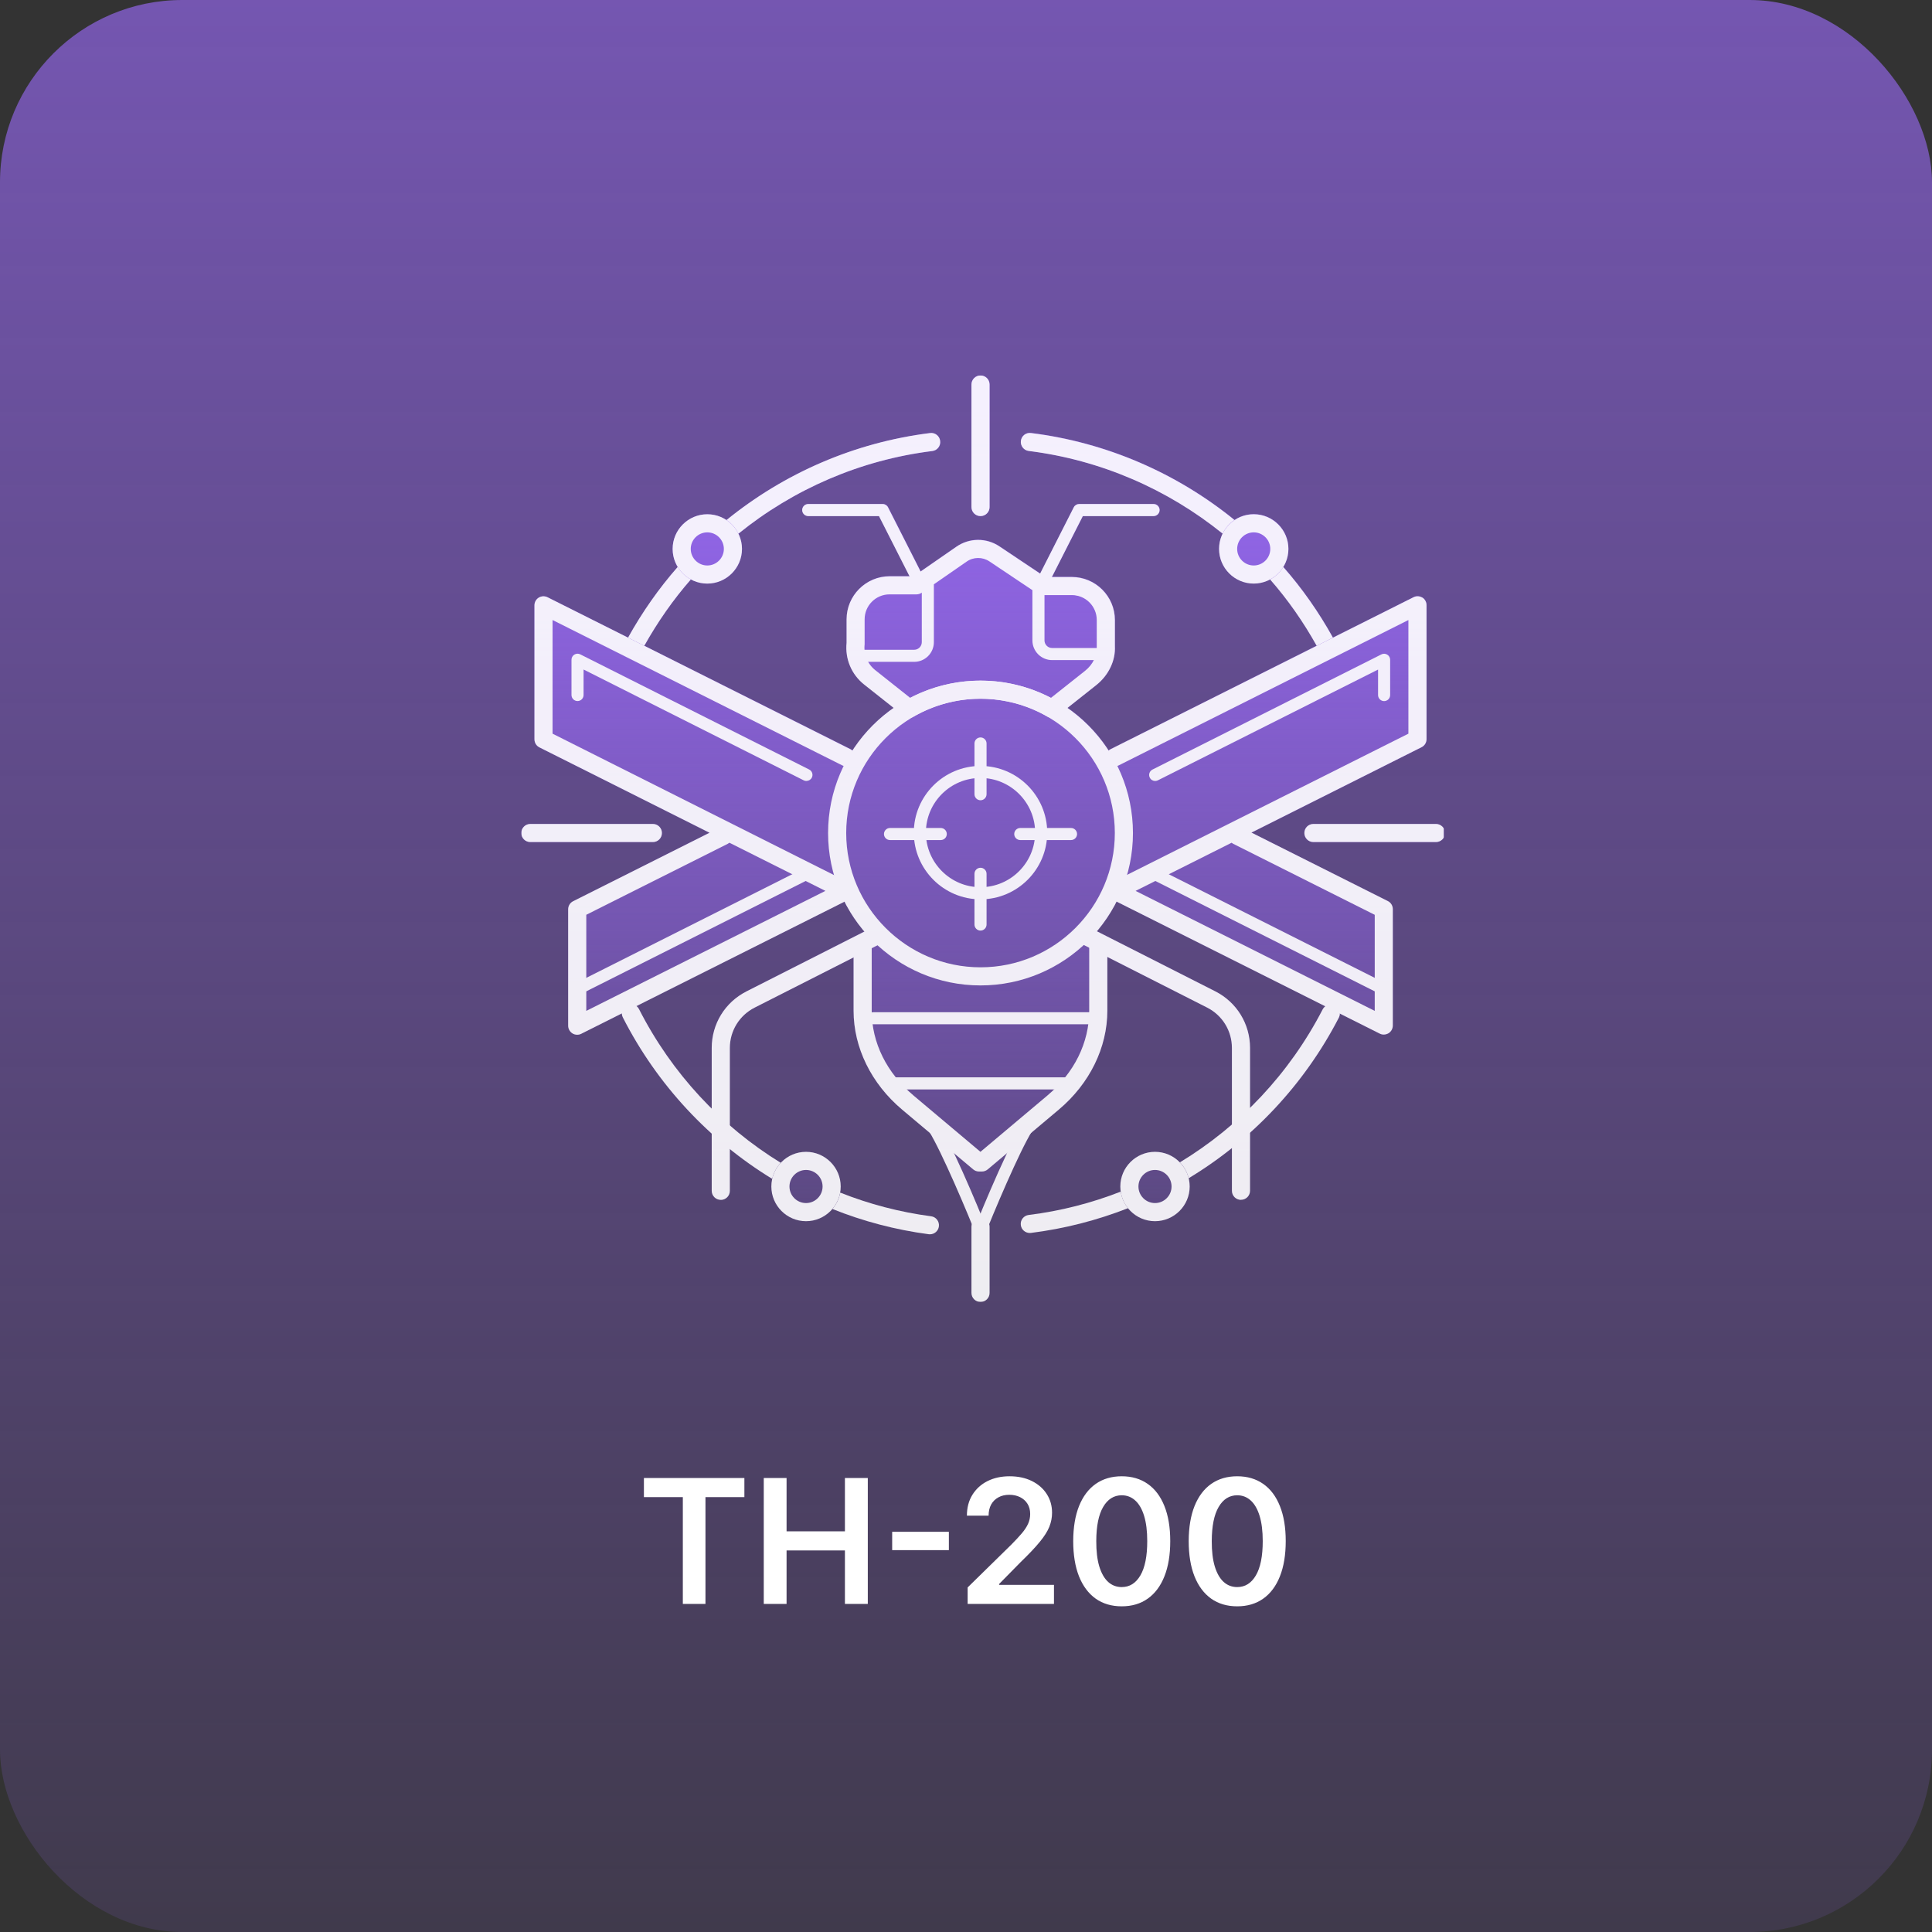
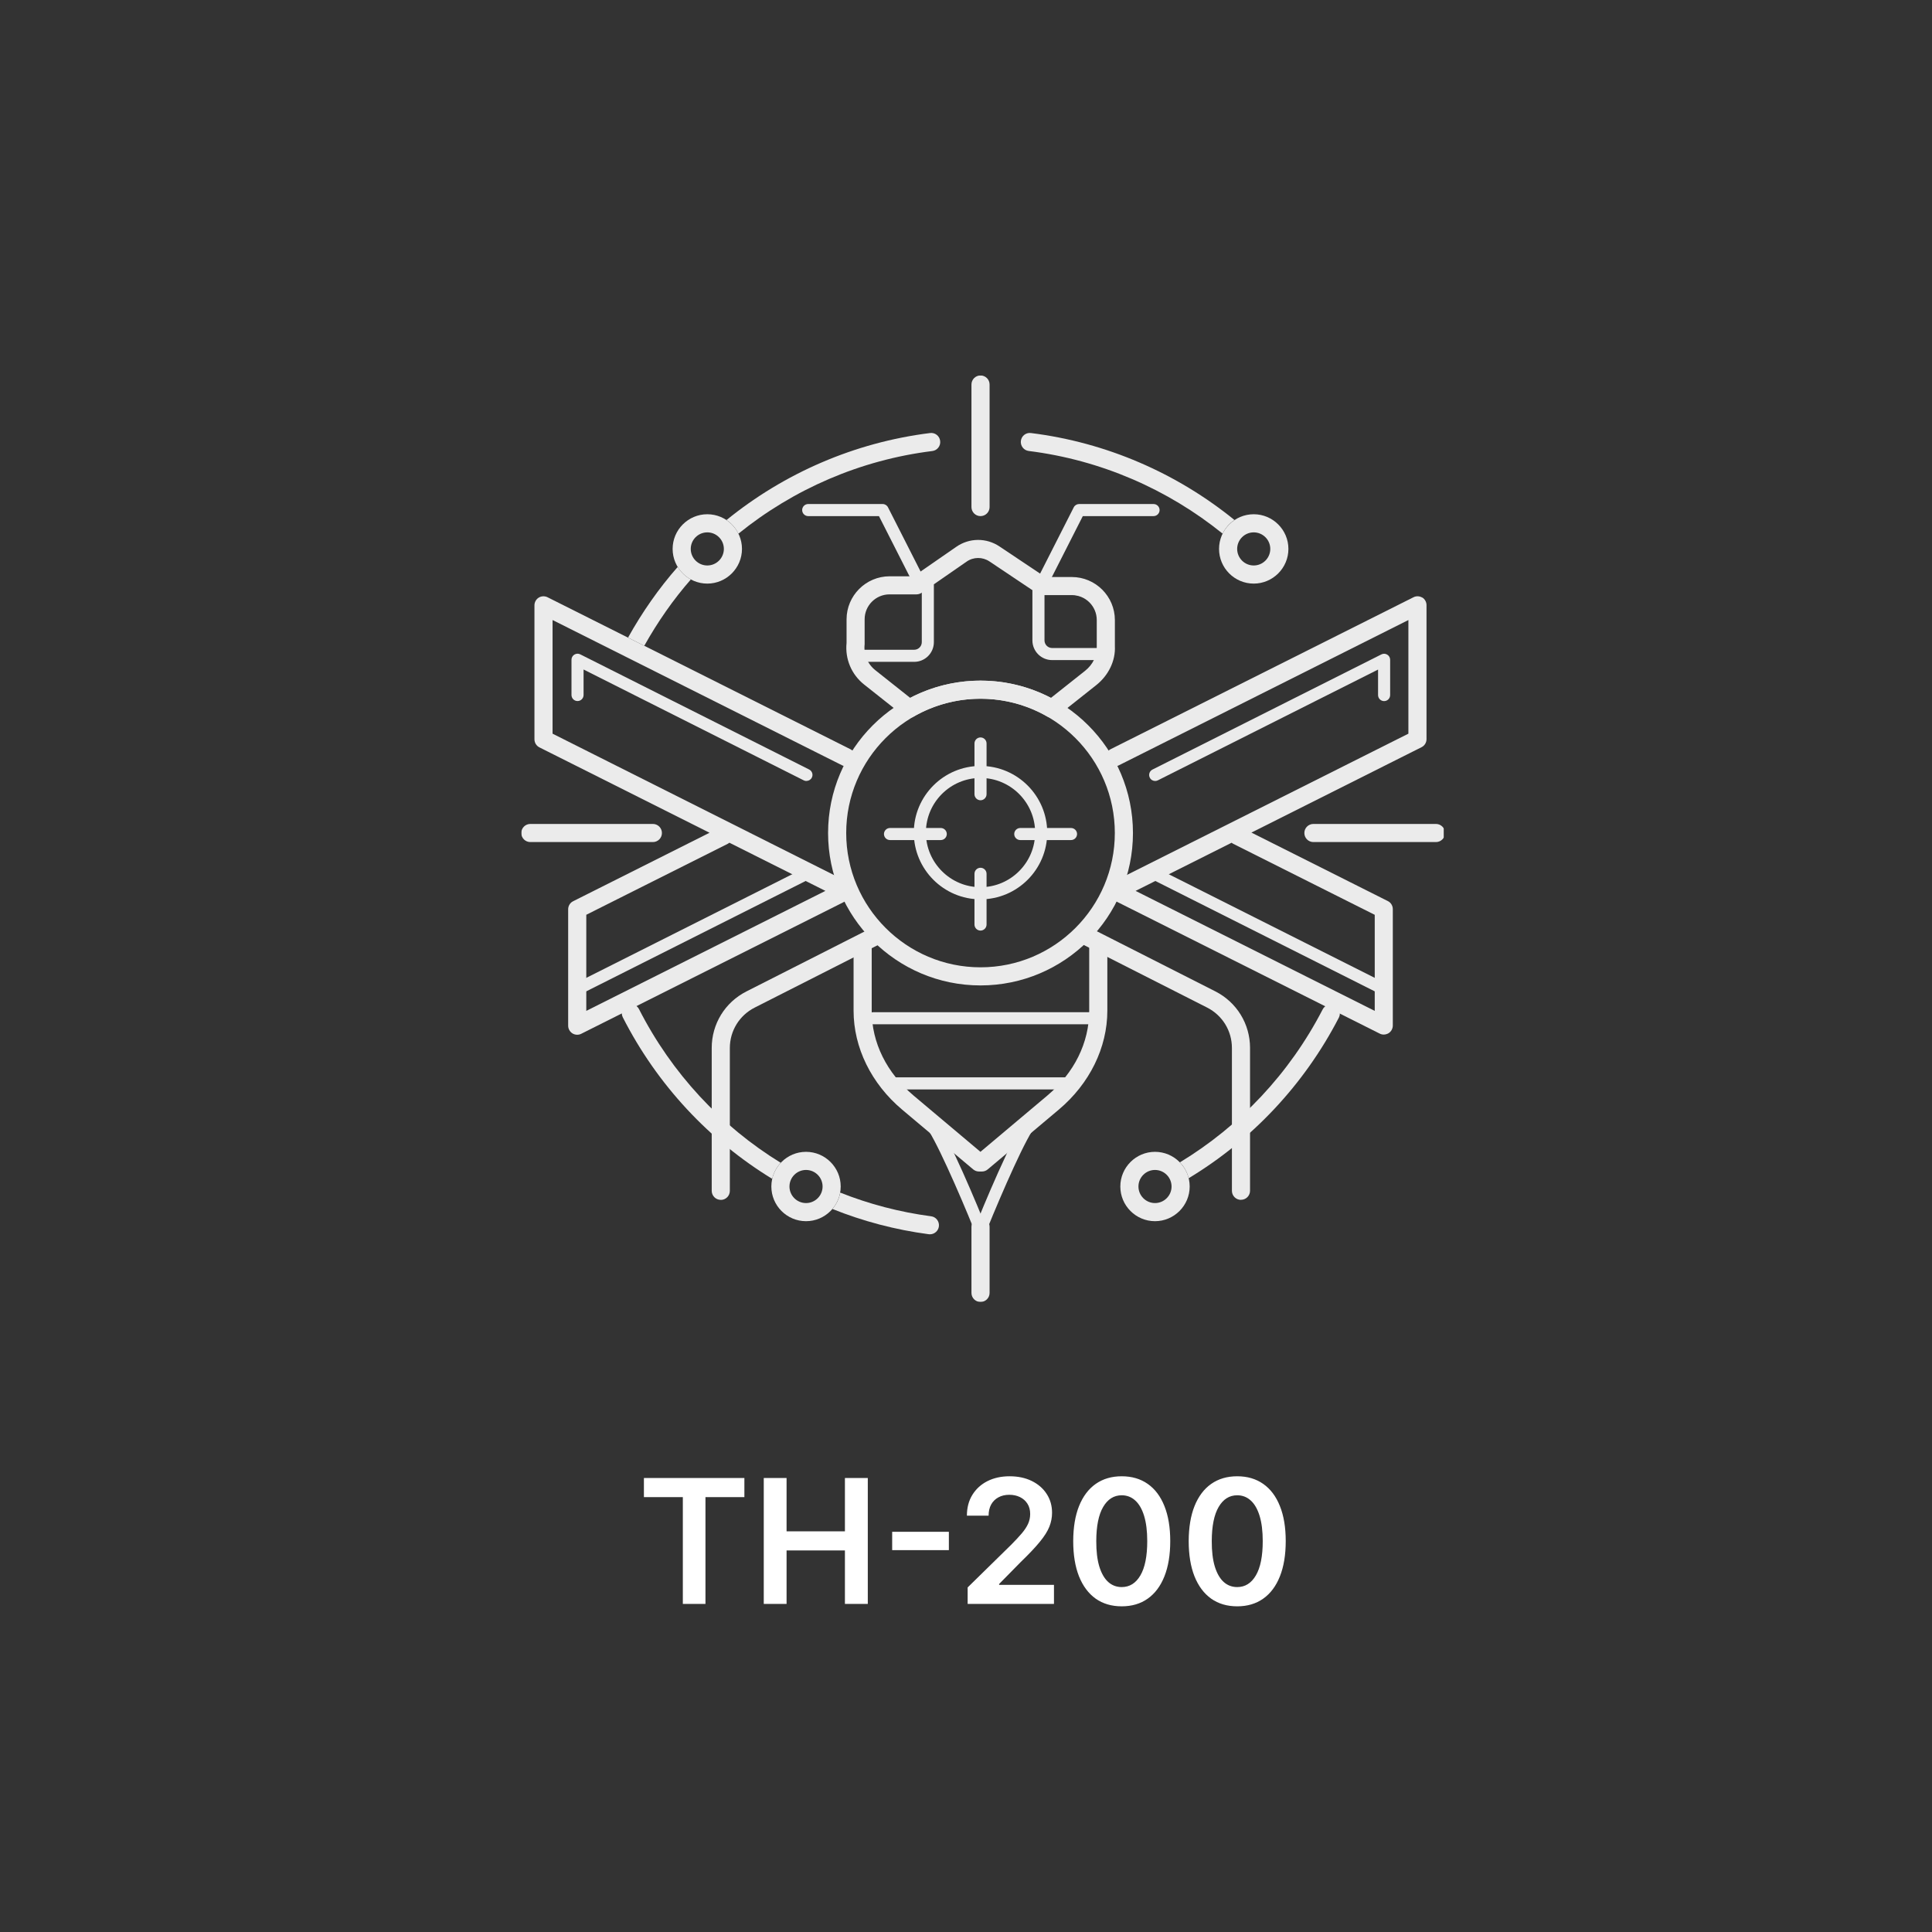
<svg xmlns="http://www.w3.org/2000/svg" width="212" height="212" viewBox="0 0 212 212" fill="none">
  <rect x="0" y="0" width="212" height="212" fill="#333333" stroke="none" />
-   <rect width="212" height="212" rx="20" fill="url(#paint0_linear_1478_19527)" />
  <g clip-path="url(#clip0_1478_19527)">
    <g clip-path="url(#clip1_1478_19527)">
-       <path fill-rule="evenodd" clip-rule="evenodd" d="M107.593 56.633C108.143 56.633 108.587 56.189 108.587 55.639V42.194C108.587 41.643 108.143 41.199 107.593 41.199C107.042 41.199 106.598 41.643 106.598 42.194V55.639C106.598 56.189 107.042 56.633 107.593 56.633ZM157.567 90.412H144.122C143.572 90.412 143.128 90.856 143.128 91.406C143.128 91.956 143.572 92.4 144.122 92.4H157.567C158.118 92.4 158.562 91.956 158.562 91.406C158.562 90.856 158.118 90.412 157.567 90.412ZM71.64 90.412C72.19 90.412 72.634 90.856 72.634 91.406C72.634 91.956 72.19 92.4 71.64 92.4H58.195C57.644 92.4 57.2 91.956 57.2 91.406C57.2 90.856 57.644 90.412 58.195 90.412H71.64ZM70.702 70.854C72.166 68.238 73.869 65.8 75.81 63.581C76.347 63.873 76.963 64.038 77.613 64.038C79.715 64.038 81.418 62.328 81.418 60.233C81.418 59.636 81.273 59.066 81.027 58.562C87.06 53.676 94.4 50.474 102.302 49.493C102.846 49.427 103.237 48.929 103.164 48.386C103.098 47.842 102.6 47.451 102.057 47.524C93.763 48.558 86.053 51.926 79.721 57.071C79.118 56.666 78.395 56.434 77.613 56.434C75.511 56.434 73.808 58.145 73.808 60.24C73.808 60.962 74.013 61.639 74.371 62.222C72.306 64.579 70.485 67.173 68.929 69.966L60.084 65.537C59.773 65.384 59.408 65.398 59.116 65.577C58.825 65.756 58.645 66.081 58.645 66.425V81.123C58.645 81.501 58.858 81.846 59.196 82.012L77.858 91.379L62.895 98.891C62.557 99.057 62.345 99.401 62.345 99.779V112.548C62.345 112.893 62.524 113.211 62.816 113.397C62.975 113.496 63.154 113.543 63.339 113.543C63.492 113.543 63.644 113.509 63.783 113.437L68.239 111.202C68.239 111.348 68.272 111.501 68.345 111.64C70.831 116.519 74.159 120.815 78.097 124.389V130.674C78.097 131.224 78.541 131.668 79.091 131.668C79.642 131.668 80.086 131.224 80.086 130.674V126.086C81.564 127.279 83.122 128.373 84.74 129.361C84.68 129.633 84.641 129.911 84.641 130.203C84.641 132.305 86.351 134.009 88.446 134.009C89.6 134.009 90.641 133.491 91.337 132.669C94.691 134.015 98.238 134.957 101.904 135.441C101.938 135.441 101.969 135.444 102.001 135.446C102.012 135.447 102.024 135.447 102.037 135.447C102.528 135.447 102.952 135.083 103.018 134.585C103.091 134.042 102.707 133.538 102.163 133.472C98.709 133.014 95.361 132.132 92.192 130.873C92.232 130.654 92.251 130.428 92.251 130.203C92.251 128.101 90.541 126.398 88.446 126.398C87.352 126.398 86.364 126.862 85.668 127.604C83.699 126.391 81.83 125.019 80.079 123.494V114.995C80.079 113.112 81.12 111.414 82.804 110.559L93.664 105.05V110.904C93.664 114.955 95.606 118.913 98.987 121.757L102.063 124.342C103.237 126.318 105.299 131.038 106.638 134.32C106.611 134.413 106.592 134.506 106.592 134.605V141.871C106.592 142.422 107.036 142.866 107.586 142.866C108.136 142.866 108.58 142.422 108.58 141.871V134.605C108.58 134.506 108.561 134.413 108.534 134.32C109.873 131.045 111.935 126.325 113.109 124.342L116.185 121.757C119.566 118.913 121.508 114.955 121.508 110.904V105.01L132.447 110.559C134.125 111.408 135.172 113.112 135.172 114.995V123.401C133.389 124.939 131.48 126.331 129.464 127.551C128.775 126.835 127.807 126.391 126.733 126.391C124.631 126.391 122.927 128.101 122.927 130.196C122.927 130.389 122.947 130.574 122.974 130.76C119.765 132.013 116.377 132.888 112.877 133.319C112.333 133.385 111.942 133.883 112.015 134.426C112.074 134.93 112.505 135.295 113.002 135.295C113.042 135.295 113.082 135.295 113.128 135.288C116.821 134.824 120.388 133.902 123.776 132.577C124.472 133.445 125.539 134.002 126.739 134.002C128.841 134.002 130.545 132.291 130.545 130.196C130.545 129.885 130.505 129.58 130.432 129.295C132.083 128.3 133.667 127.187 135.179 125.987V130.667C135.179 131.217 135.623 131.662 136.173 131.662C136.724 131.662 137.168 131.217 137.168 130.667V124.296C141.093 120.762 144.414 116.506 146.913 111.673C146.986 111.527 147.02 111.381 147.02 111.229L151.402 113.43C151.541 113.503 151.694 113.536 151.846 113.536C152.025 113.536 152.211 113.483 152.37 113.39C152.661 113.211 152.84 112.886 152.84 112.542V99.773C152.84 99.395 152.628 99.05 152.29 98.884L152.297 98.878L137.334 91.366L155.996 81.998C156.334 81.833 156.546 81.488 156.546 81.11V66.412C156.546 66.067 156.367 65.749 156.076 65.563C155.784 65.378 155.413 65.365 155.108 65.524L146.27 69.959C144.719 67.161 142.896 64.562 140.821 62.202C141.172 61.625 141.384 60.949 141.384 60.22C141.384 58.118 139.674 56.414 137.579 56.414C136.797 56.414 136.074 56.653 135.471 57.051C129.139 51.906 121.429 48.538 113.135 47.504C112.585 47.431 112.094 47.822 112.028 48.366C111.962 48.91 112.346 49.407 112.89 49.473C120.786 50.461 128.125 53.663 134.165 58.542C133.919 59.046 133.773 59.61 133.773 60.213C133.773 62.315 135.484 64.019 137.579 64.019C138.229 64.019 138.845 63.853 139.382 63.561C141.325 65.775 143.028 68.215 144.494 70.84L121.866 82.197C121.787 82.237 121.721 82.29 121.661 82.343C120.474 80.5 118.936 78.909 117.139 77.663L120.308 75.157C121.668 74.082 122.43 72.465 122.35 70.894V68.023C122.35 65.418 120.229 63.296 117.623 63.296H115.442L118.83 56.62H126.593C126.958 56.62 127.256 56.322 127.256 55.957C127.256 55.592 126.958 55.294 126.593 55.294H118.426C118.174 55.294 117.948 55.433 117.836 55.659L114.163 62.892C114.163 62.892 114.163 62.918 114.149 62.925L109.681 59.941C108.236 58.973 106.373 58.987 104.941 59.981L101.029 62.693L97.463 55.659C97.35 55.433 97.118 55.294 96.872 55.294H88.705C88.34 55.294 88.042 55.592 88.042 55.957C88.042 56.322 88.34 56.62 88.705 56.62H96.468L99.816 63.216H97.635C95.029 63.216 92.908 65.338 92.908 67.943V70.522C92.729 72.286 93.445 73.99 94.831 75.09L98.079 77.663C96.282 78.916 94.744 80.507 93.558 82.343C93.498 82.29 93.425 82.237 93.352 82.197L70.702 70.854ZM78.097 114.995C78.097 112.363 79.556 109.982 81.909 108.789L81.903 108.776L94.844 102.212C93.995 101.211 93.253 100.104 92.656 98.917C92.629 98.937 92.576 98.971 92.576 98.971L69.83 110.387C69.942 110.48 70.042 110.586 70.115 110.725C72.203 114.829 74.915 118.495 78.097 121.644V114.995ZM137.168 121.565C140.337 118.455 143.048 114.822 145.143 110.758L145.15 110.751C145.216 110.619 145.316 110.506 145.428 110.42L122.609 98.971C122.582 98.957 122.556 98.937 122.529 98.917C121.933 100.091 121.203 101.191 120.361 102.186L133.356 108.782C135.709 109.976 137.168 112.349 137.168 114.988V121.565Z" fill="url(#paint1_linear_1478_19527)" />
      <g opacity="0.9">
        <path d="M107.593 56.633C107.043 56.633 106.599 56.189 106.599 55.639V42.194C106.599 41.643 107.043 41.199 107.593 41.199C108.143 41.199 108.588 41.643 108.588 42.194V55.639C108.588 56.189 108.143 56.633 107.593 56.633Z" fill="white" />
        <path d="M157.567 92.401H144.122C143.572 92.401 143.128 91.957 143.128 91.407C143.128 90.856 143.572 90.412 144.122 90.412H157.567C158.118 90.412 158.562 90.856 158.562 91.407C158.562 91.957 158.118 92.401 157.567 92.401Z" fill="white" />
        <path d="M71.64 92.401H58.195C57.644 92.401 57.2 91.957 57.2 91.407C57.2 90.856 57.644 90.412 58.195 90.412H71.64C72.19 90.412 72.634 90.856 72.634 91.407C72.634 91.957 72.19 92.401 71.64 92.401Z" fill="white" />
        <path d="M135.464 57.063C129.132 51.919 121.422 48.551 113.128 47.517C112.578 47.444 112.087 47.835 112.021 48.378C111.955 48.922 112.339 49.419 112.883 49.486C120.779 50.473 128.118 53.676 134.158 58.555C134.456 57.945 134.907 57.428 135.464 57.057V57.063Z" fill="white" />
        <path d="M85.675 127.598C79.131 123.581 73.708 117.786 70.115 110.726C69.863 110.235 69.266 110.043 68.775 110.288C68.285 110.54 68.093 111.137 68.338 111.627C72.117 119.053 77.838 125.145 84.733 129.355C84.886 128.686 85.217 128.082 85.668 127.598H85.675Z" fill="white" />
        <path d="M102.169 133.464C98.715 133.007 95.367 132.125 92.198 130.865C92.079 131.541 91.774 132.158 91.343 132.662C94.697 134.008 98.244 134.949 101.911 135.433C101.957 135.433 101.997 135.44 102.043 135.44C102.534 135.44 102.958 135.075 103.024 134.578C103.097 134.034 102.713 133.53 102.169 133.464Z" fill="white" />
-         <path d="M122.974 130.761C119.765 132.014 116.377 132.889 112.876 133.32C112.333 133.386 111.942 133.883 112.015 134.427C112.074 134.931 112.505 135.295 113.002 135.295C113.042 135.295 113.082 135.295 113.128 135.289C116.821 134.825 120.388 133.903 123.776 132.577C123.358 132.06 123.08 131.437 122.98 130.754L122.974 130.761Z" fill="white" />
        <path d="M146.483 110.328C145.992 110.076 145.395 110.268 145.143 110.752C141.504 117.799 136.041 123.567 129.471 127.545C129.935 128.022 130.273 128.619 130.432 129.289C137.34 125.119 143.088 119.066 146.913 111.667C147.165 111.176 146.973 110.58 146.483 110.328Z" fill="white" />
        <path d="M103.164 48.378C103.098 47.835 102.601 47.444 102.057 47.517C93.763 48.551 86.053 51.919 79.722 57.063C80.279 57.435 80.729 57.952 81.028 58.562C87.061 53.676 94.4 50.473 102.302 49.492C102.846 49.426 103.237 48.929 103.164 48.385V48.378Z" fill="white" />
        <path d="M107.593 98.685C103.555 98.685 100.273 95.397 100.273 91.366C100.273 87.335 103.555 84.047 107.593 84.047C111.63 84.047 114.912 87.335 114.912 91.366C114.912 95.397 111.63 98.685 107.593 98.685ZM107.593 85.366C104.284 85.366 101.599 88.058 101.599 91.359C101.599 94.661 104.291 97.353 107.593 97.353C110.894 97.353 113.586 94.661 113.586 91.359C113.586 88.058 110.894 85.366 107.593 85.366Z" fill="white" />
        <path d="M107.593 87.813C107.228 87.813 106.93 87.514 106.93 87.15V81.581C106.93 81.216 107.228 80.918 107.593 80.918C107.957 80.918 108.256 81.216 108.256 81.581V87.15C108.256 87.514 107.957 87.813 107.593 87.813Z" fill="white" />
        <path d="M107.593 102.114C107.228 102.114 106.93 101.815 106.93 101.451V95.882C106.93 95.517 107.228 95.219 107.593 95.219C107.957 95.219 108.256 95.517 108.256 95.882V101.451C108.256 101.815 107.957 102.114 107.593 102.114Z" fill="white" />
        <path d="M117.524 92.181H111.955C111.59 92.181 111.292 91.883 111.292 91.518C111.292 91.154 111.59 90.856 111.955 90.856H117.524C117.889 90.856 118.187 91.154 118.187 91.518C118.187 91.883 117.889 92.181 117.524 92.181Z" fill="white" />
        <path d="M103.23 92.181H97.661C97.296 92.181 96.998 91.883 96.998 91.518C96.998 91.154 97.296 90.856 97.661 90.856H103.23C103.595 90.856 103.893 91.154 103.893 91.518C103.893 91.883 103.595 92.181 103.23 92.181Z" fill="white" />
        <path d="M70.698 70.861C72.164 68.242 73.867 65.802 75.81 63.581C75.213 63.263 74.716 62.786 74.365 62.209C72.29 64.569 70.473 67.168 68.915 69.966L70.692 70.861H70.698Z" fill="white" />
-         <path d="M146.264 69.972C144.713 67.174 142.89 64.575 140.814 62.215C140.463 62.792 139.966 63.269 139.369 63.587C141.312 65.802 143.015 68.241 144.481 70.867L146.257 69.972H146.264Z" fill="white" />
        <path d="M126.739 134.002C124.637 134.002 122.934 132.291 122.934 130.196C122.934 128.101 124.644 126.391 126.739 126.391C128.834 126.391 130.545 128.101 130.545 130.196C130.545 132.291 128.834 134.002 126.739 134.002ZM126.739 128.38C125.738 128.38 124.923 129.195 124.923 130.196C124.923 131.197 125.738 132.013 126.739 132.013C127.74 132.013 128.556 131.197 128.556 130.196C128.556 129.195 127.74 128.38 126.739 128.38Z" fill="white" />
        <path d="M88.446 134.002C86.344 134.002 84.641 132.291 84.641 130.196C84.641 128.101 86.351 126.391 88.446 126.391C90.541 126.391 92.251 128.101 92.251 130.196C92.251 132.291 90.541 134.002 88.446 134.002ZM88.446 128.38C87.445 128.38 86.629 129.195 86.629 130.196C86.629 131.197 87.445 132.013 88.446 132.013C89.447 132.013 90.263 131.197 90.263 130.196C90.263 129.195 89.447 128.38 88.446 128.38Z" fill="white" />
        <path d="M137.572 64.039C135.47 64.039 133.767 62.328 133.767 60.233C133.767 58.138 135.477 56.428 137.572 56.428C139.667 56.428 141.378 58.138 141.378 60.233C141.378 62.328 139.667 64.039 137.572 64.039ZM137.572 58.417C136.571 58.417 135.756 59.232 135.756 60.233C135.756 61.234 136.571 62.05 137.572 62.05C138.573 62.05 139.389 61.234 139.389 60.233C139.389 59.232 138.573 58.417 137.572 58.417Z" fill="white" />
        <path d="M77.613 64.039C75.511 64.039 73.808 62.328 73.808 60.233C73.808 58.138 75.518 56.428 77.613 56.428C79.708 56.428 81.418 58.138 81.418 60.233C81.418 62.328 79.708 64.039 77.613 64.039ZM77.613 58.417C76.612 58.417 75.796 59.232 75.796 60.233C75.796 61.234 76.612 62.05 77.613 62.05C78.614 62.05 79.43 61.234 79.43 60.233C79.43 59.232 78.614 58.417 77.613 58.417Z" fill="white" />
        <path d="M107.593 142.866C107.043 142.866 106.599 142.422 106.599 141.872V134.606C106.599 134.056 107.043 133.611 107.593 133.611C108.143 133.611 108.588 134.056 108.588 134.606V141.872C108.588 142.422 108.143 142.866 107.593 142.866Z" fill="white" />
        <path d="M136.173 131.662C135.623 131.662 135.179 131.217 135.179 130.667V114.994C135.179 113.112 134.138 111.414 132.454 110.559L118.605 103.532C118.114 103.28 117.922 102.683 118.167 102.192C118.419 101.702 119.016 101.51 119.506 101.755L133.356 108.782C135.709 109.976 137.168 112.356 137.168 114.988V130.66C137.168 131.211 136.724 131.655 136.173 131.655V131.662Z" fill="white" />
        <path d="M114.74 63.866C114.64 63.866 114.534 63.846 114.441 63.793C114.116 63.627 113.984 63.229 114.15 62.904L117.823 55.671C117.935 55.446 118.167 55.307 118.413 55.307H126.58C126.945 55.307 127.243 55.605 127.243 55.97C127.243 56.334 126.945 56.633 126.58 56.633H118.817L115.33 63.501C115.21 63.733 114.978 63.866 114.74 63.866Z" fill="white" />
        <path d="M107.593 108.132C98.371 108.132 90.866 100.628 90.866 91.406C90.866 82.184 98.371 74.686 107.593 74.686C116.815 74.686 124.32 82.19 124.32 91.406C124.32 100.621 116.815 108.132 107.593 108.132ZM107.593 76.674C99.465 76.674 92.855 83.284 92.855 91.406C92.855 99.527 99.465 106.144 107.593 106.144C115.721 106.144 122.331 99.534 122.331 91.406C122.331 83.278 115.721 76.674 107.593 76.674Z" fill="white" />
        <path d="M119.792 112.396H95.825C95.46 112.396 95.162 112.098 95.162 111.733C95.162 111.369 95.46 111.07 95.825 111.07H119.792C120.156 111.07 120.454 111.369 120.454 111.733C120.454 112.098 120.156 112.396 119.792 112.396Z" fill="white" />
        <path d="M117.802 119.543H97.813C97.449 119.543 97.15 119.244 97.15 118.88C97.15 118.515 97.449 118.217 97.813 118.217H117.802C118.167 118.217 118.465 118.515 118.465 118.88C118.465 119.244 118.167 119.543 117.802 119.543Z" fill="white" />
        <path d="M79.091 131.662C78.541 131.662 78.097 131.218 78.097 130.667V114.995C78.097 112.356 79.555 109.983 81.909 108.789L95.758 101.762C96.249 101.51 96.846 101.709 97.097 102.199C97.343 102.69 97.15 103.287 96.66 103.538L82.81 110.566C81.133 111.415 80.086 113.118 80.086 115.001V130.674C80.086 131.224 79.641 131.668 79.091 131.668V131.662Z" fill="white" />
        <path d="M100.525 63.866C100.286 63.866 100.048 63.733 99.935 63.501L96.448 56.633H88.684C88.32 56.633 88.022 56.334 88.022 55.97C88.022 55.605 88.32 55.307 88.684 55.307H96.852C97.104 55.307 97.33 55.446 97.442 55.671L101.115 62.904C101.281 63.229 101.148 63.627 100.823 63.793C100.724 63.839 100.625 63.866 100.525 63.866Z" fill="white" />
        <path d="M107.746 128.552H107.434C107.202 128.552 106.97 128.472 106.791 128.32L98.988 121.757C95.607 118.912 93.664 114.954 93.664 110.904V103.684C93.664 103.134 94.108 102.689 94.659 102.689C95.209 102.689 95.653 103.134 95.653 103.684V110.904C95.653 114.417 97.29 117.726 100.267 120.232L107.586 126.391L114.906 120.232C117.882 117.732 119.52 114.417 119.52 110.904V103.684C119.52 103.134 119.964 102.689 120.514 102.689C121.065 102.689 121.509 103.134 121.509 103.684V110.904C121.509 114.954 119.566 118.912 116.185 121.757L108.382 128.32C108.203 128.472 107.978 128.552 107.739 128.552H107.746Z" fill="white" />
        <path d="M115.415 78.757C115.243 78.757 115.071 78.711 114.918 78.625C112.697 77.345 110.165 76.669 107.592 76.669C105.02 76.669 102.487 77.345 100.267 78.625C99.915 78.83 99.471 78.797 99.153 78.545L94.817 75.111C93.431 74.011 92.715 72.307 92.894 70.543V67.964C92.894 65.359 95.016 63.237 97.621 63.237H100.26L104.934 60.002C106.366 59.008 108.229 58.994 109.674 59.962L114.693 63.317H117.61C120.215 63.317 122.337 65.438 122.337 68.044V70.915C122.416 72.486 121.654 74.097 120.295 75.177L116.039 78.552C115.86 78.691 115.641 78.764 115.422 78.764L115.415 78.757ZM97.615 65.22C96.103 65.22 94.877 66.446 94.877 67.958V70.59C94.877 70.629 94.877 70.663 94.877 70.702C94.751 71.803 95.195 72.864 96.057 73.546L99.875 76.576C102.249 75.337 104.907 74.687 107.599 74.687C110.291 74.687 112.943 75.337 115.323 76.576L119.062 73.613C119.917 72.937 120.401 71.942 120.348 70.961V68.037C120.348 66.526 119.121 65.299 117.61 65.299H114.401C114.215 65.312 114.01 65.246 113.844 65.133L108.574 61.606C107.811 61.096 106.823 61.102 106.068 61.626L101.142 65.041C100.976 65.153 100.777 65.22 100.578 65.22H97.628H97.615Z" fill="white" />
        <path d="M107.712 135.262C107.632 135.262 107.546 135.248 107.467 135.215C107.129 135.076 106.963 134.692 107.102 134.353C107.526 133.306 111.285 124.058 112.751 122.592C113.009 122.334 113.427 122.334 113.685 122.592C113.944 122.851 113.944 123.269 113.685 123.527C112.724 124.488 109.893 130.979 108.329 134.851C108.223 135.109 107.977 135.262 107.712 135.262Z" fill="white" />
-         <path d="M107.473 135.262C107.208 135.262 106.962 135.103 106.856 134.851C105.292 130.986 102.454 124.488 101.5 123.527C101.241 123.269 101.241 122.851 101.5 122.592C101.758 122.334 102.176 122.334 102.434 122.592C103.9 124.058 107.659 133.306 108.083 134.353C108.222 134.692 108.056 135.083 107.718 135.215C107.639 135.248 107.553 135.262 107.473 135.262Z" fill="white" />
+         <path d="M107.473 135.262C107.208 135.262 106.962 135.103 106.856 134.851C105.292 130.986 102.454 124.488 101.5 123.527C101.758 122.334 102.176 122.334 102.434 122.592C103.9 124.058 107.659 133.306 108.083 134.353C108.222 134.692 108.056 135.083 107.718 135.215C107.639 135.248 107.553 135.262 107.473 135.262Z" fill="white" />
        <path d="M156.069 65.577C155.777 65.398 155.406 65.379 155.101 65.538L121.853 82.218C121.362 82.463 121.163 83.06 121.409 83.55C121.654 84.041 122.251 84.24 122.741 83.995L154.544 68.037V80.507L122.304 96.684C121.813 96.929 121.614 97.526 121.86 98.016C121.913 98.129 121.992 98.215 122.078 98.295C122.138 98.58 122.324 98.832 122.602 98.971L151.395 113.417C151.534 113.49 151.687 113.523 151.839 113.523C152.018 113.523 152.204 113.47 152.363 113.378C152.655 113.199 152.834 112.874 152.834 112.529V99.76C152.834 99.382 152.621 99.037 152.283 98.872L137.32 91.36L155.983 81.993C156.321 81.827 156.533 81.482 156.533 81.104V66.406C156.533 66.061 156.354 65.743 156.062 65.558L156.069 65.577ZM135.325 92.593L150.851 100.383V110.925L124.611 97.758L135.146 92.474C135.199 92.52 135.265 92.56 135.331 92.593H135.325Z" fill="white" />
        <path d="M63.306 109.221C63.061 109.221 62.829 109.088 62.716 108.856C62.55 108.531 62.683 108.133 63.008 107.968L88.128 95.331C88.459 95.165 88.857 95.298 89.016 95.623C89.182 95.948 89.049 96.346 88.724 96.511L63.604 109.148C63.512 109.194 63.406 109.221 63.306 109.221Z" fill="white" />
        <path d="M151.879 109.221C151.78 109.221 151.68 109.201 151.581 109.148L126.461 96.511C126.136 96.346 126.003 95.948 126.169 95.623C126.335 95.298 126.733 95.165 127.058 95.331L152.178 107.968C152.502 108.133 152.635 108.531 152.469 108.856C152.35 109.088 152.118 109.221 151.879 109.221Z" fill="white" />
        <path d="M126.759 85.698C126.514 85.698 126.282 85.565 126.169 85.333C126.003 85.008 126.136 84.61 126.461 84.445L151.581 71.808C151.786 71.702 152.032 71.715 152.224 71.835C152.423 71.954 152.542 72.166 152.542 72.398V76.27C152.542 76.635 152.244 76.933 151.879 76.933C151.515 76.933 151.216 76.635 151.216 76.27V73.472L127.058 85.625C126.965 85.671 126.859 85.698 126.759 85.698Z" fill="white" />
        <path d="M88.486 85.698C88.387 85.698 88.287 85.678 88.188 85.625L64.036 73.466V76.264C64.036 76.629 63.738 76.927 63.373 76.927C63.008 76.927 62.71 76.629 62.71 76.264V72.392C62.71 72.16 62.829 71.948 63.028 71.829C63.227 71.71 63.466 71.696 63.671 71.802L88.791 84.439C89.116 84.604 89.249 85.002 89.083 85.327C88.964 85.559 88.732 85.692 88.493 85.692L88.486 85.698Z" fill="white" />
        <path d="M121.309 72.432H115.448C114.255 72.432 113.287 71.464 113.287 70.271V64.602C113.287 64.238 113.585 63.94 113.95 63.94H117.577C119.996 63.94 121.972 65.909 121.972 68.335V71.769C121.972 72.134 121.674 72.432 121.309 72.432ZM114.613 65.265V70.271C114.613 70.728 114.984 71.106 115.448 71.106H120.646V68.335C120.646 66.644 119.267 65.265 117.577 65.265H114.613Z" fill="white" />
        <path d="M100.314 72.625H93.856C93.492 72.625 93.193 72.327 93.193 71.962V67.944C93.193 65.525 95.162 63.549 97.589 63.549H101.812C102.177 63.549 102.475 63.847 102.475 64.212V70.464C102.475 71.657 101.507 72.625 100.314 72.625ZM94.519 71.299H100.314C100.771 71.299 101.149 70.928 101.149 70.464V64.875H97.589C95.898 64.875 94.519 66.254 94.519 67.944V71.299Z" fill="white" />
        <path d="M93.326 82.217L60.084 65.537C59.773 65.384 59.408 65.398 59.116 65.577C58.825 65.756 58.645 66.081 58.645 66.425V81.123C58.645 81.501 58.858 81.846 59.196 82.012L77.858 91.379L62.895 98.891C62.557 99.057 62.345 99.401 62.345 99.779V112.548C62.345 112.893 62.524 113.211 62.816 113.397C62.975 113.496 63.154 113.543 63.339 113.543C63.492 113.543 63.644 113.509 63.783 113.437L92.576 98.99C92.855 98.851 93.034 98.593 93.1 98.314C93.186 98.235 93.266 98.148 93.319 98.036C93.564 97.545 93.365 96.948 92.875 96.703L60.634 80.507V68.036L92.437 83.994C92.928 84.239 93.524 84.04 93.77 83.55C94.015 83.059 93.816 82.463 93.326 82.217ZM64.327 100.383L79.854 92.593C79.92 92.56 79.98 92.52 80.04 92.473L90.574 97.757L64.334 110.924V100.383H64.327Z" fill="white" />
      </g>
    </g>
  </g>
  <path d="M70.657 164.28V162.182H81.682V164.28H77.411V176H74.928V164.28H70.657ZM83.808 176V162.182H86.311V168.032H92.714V162.182H95.224V176H92.714V170.13H86.311V176H83.808ZM104.12 168.086V170.096H97.899V168.086H104.12ZM106.18 176V174.192L110.977 169.489C111.436 169.026 111.818 168.614 112.124 168.254C112.43 167.894 112.659 167.546 112.812 167.208C112.965 166.871 113.042 166.511 113.042 166.129C113.042 165.693 112.943 165.319 112.745 165.009C112.547 164.694 112.275 164.451 111.928 164.28C111.582 164.109 111.188 164.024 110.747 164.024C110.293 164.024 109.895 164.118 109.553 164.307C109.211 164.492 108.946 164.755 108.757 165.097C108.573 165.438 108.48 165.846 108.48 166.318H106.099C106.099 165.441 106.299 164.678 106.699 164.031C107.1 163.383 107.651 162.881 108.352 162.526C109.058 162.171 109.868 161.993 110.781 161.993C111.708 161.993 112.522 162.166 113.224 162.512C113.925 162.859 114.47 163.333 114.856 163.936C115.248 164.539 115.443 165.227 115.443 166.001C115.443 166.518 115.345 167.026 115.147 167.526C114.949 168.025 114.6 168.578 114.101 169.185C113.606 169.793 112.911 170.528 112.016 171.392L109.634 173.814V173.908H115.653V176H106.18ZM123.088 176.263C121.977 176.263 121.023 175.982 120.227 175.42C119.436 174.853 118.826 174.037 118.399 172.971C117.976 171.9 117.765 170.611 117.765 169.104C117.769 167.598 117.983 166.316 118.405 165.259C118.833 164.197 119.442 163.387 120.234 162.83C121.03 162.272 121.981 161.993 123.088 161.993C124.195 161.993 125.146 162.272 125.942 162.83C126.738 163.387 127.348 164.197 127.771 165.259C128.198 166.32 128.412 167.602 128.412 169.104C128.412 170.616 128.198 171.907 127.771 172.977C127.348 174.043 126.738 174.857 125.942 175.42C125.15 175.982 124.199 176.263 123.088 176.263ZM123.088 174.151C123.952 174.151 124.633 173.726 125.132 172.876C125.636 172.021 125.888 170.764 125.888 169.104C125.888 168.007 125.773 167.085 125.544 166.338C125.315 165.591 124.991 165.029 124.572 164.651C124.154 164.269 123.659 164.078 123.088 164.078C122.229 164.078 121.55 164.505 121.05 165.36C120.551 166.21 120.299 167.458 120.295 169.104C120.29 170.206 120.4 171.133 120.625 171.884C120.855 172.635 121.179 173.202 121.597 173.585C122.015 173.962 122.512 174.151 123.088 174.151ZM135.761 176.263C134.65 176.263 133.696 175.982 132.9 175.42C132.108 174.853 131.499 174.037 131.072 172.971C130.649 171.9 130.437 170.611 130.437 169.104C130.442 167.598 130.656 166.316 131.078 165.259C131.506 164.197 132.115 163.387 132.907 162.83C133.703 162.272 134.654 161.993 135.761 161.993C136.867 161.993 137.819 162.272 138.615 162.83C139.411 163.387 140.021 164.197 140.443 165.259C140.871 166.32 141.084 167.602 141.084 169.104C141.084 170.616 140.871 171.907 140.443 172.977C140.021 174.043 139.411 174.857 138.615 175.42C137.823 175.982 136.872 176.263 135.761 176.263ZM135.761 174.151C136.625 174.151 137.306 173.726 137.805 172.876C138.309 172.021 138.561 170.764 138.561 169.104C138.561 168.007 138.446 167.085 138.217 166.338C137.987 165.591 137.664 165.029 137.245 164.651C136.827 164.269 136.332 164.078 135.761 164.078C134.902 164.078 134.223 164.505 133.723 165.36C133.224 166.21 132.972 167.458 132.968 169.104C132.963 170.206 133.073 171.133 133.298 171.884C133.528 172.635 133.851 173.202 134.27 173.585C134.688 173.962 135.185 174.151 135.761 174.151Z" fill="white" />
  <defs>
    <linearGradient id="paint0_linear_1478_19527" x1="106" y1="0" x2="106" y2="212" gradientUnits="userSpaceOnUse">
      <stop stop-color="#9869F5" stop-opacity="0.65" />
      <stop offset="1" stop-color="#9869F5" stop-opacity="0.13" />
    </linearGradient>
    <linearGradient id="paint1_linear_1478_19527" x1="109.94" y1="42.47" x2="109.94" y2="144.984" gradientUnits="userSpaceOnUse">
      <stop stop-color="#9869F5" stop-opacity="0.97" />
      <stop offset="1" stop-color="#9869F5" stop-opacity="0" />
    </linearGradient>
    <clipPath id="clip0_1478_19527">
      <rect width="101.243" height="101.667" fill="white" transform="translate(57.2 41.199)" />
    </clipPath>
    <clipPath id="clip1_1478_19527">
      <rect width="101.362" height="101.667" fill="white" transform="translate(57.2 41.199)" />
    </clipPath>
  </defs>
</svg>